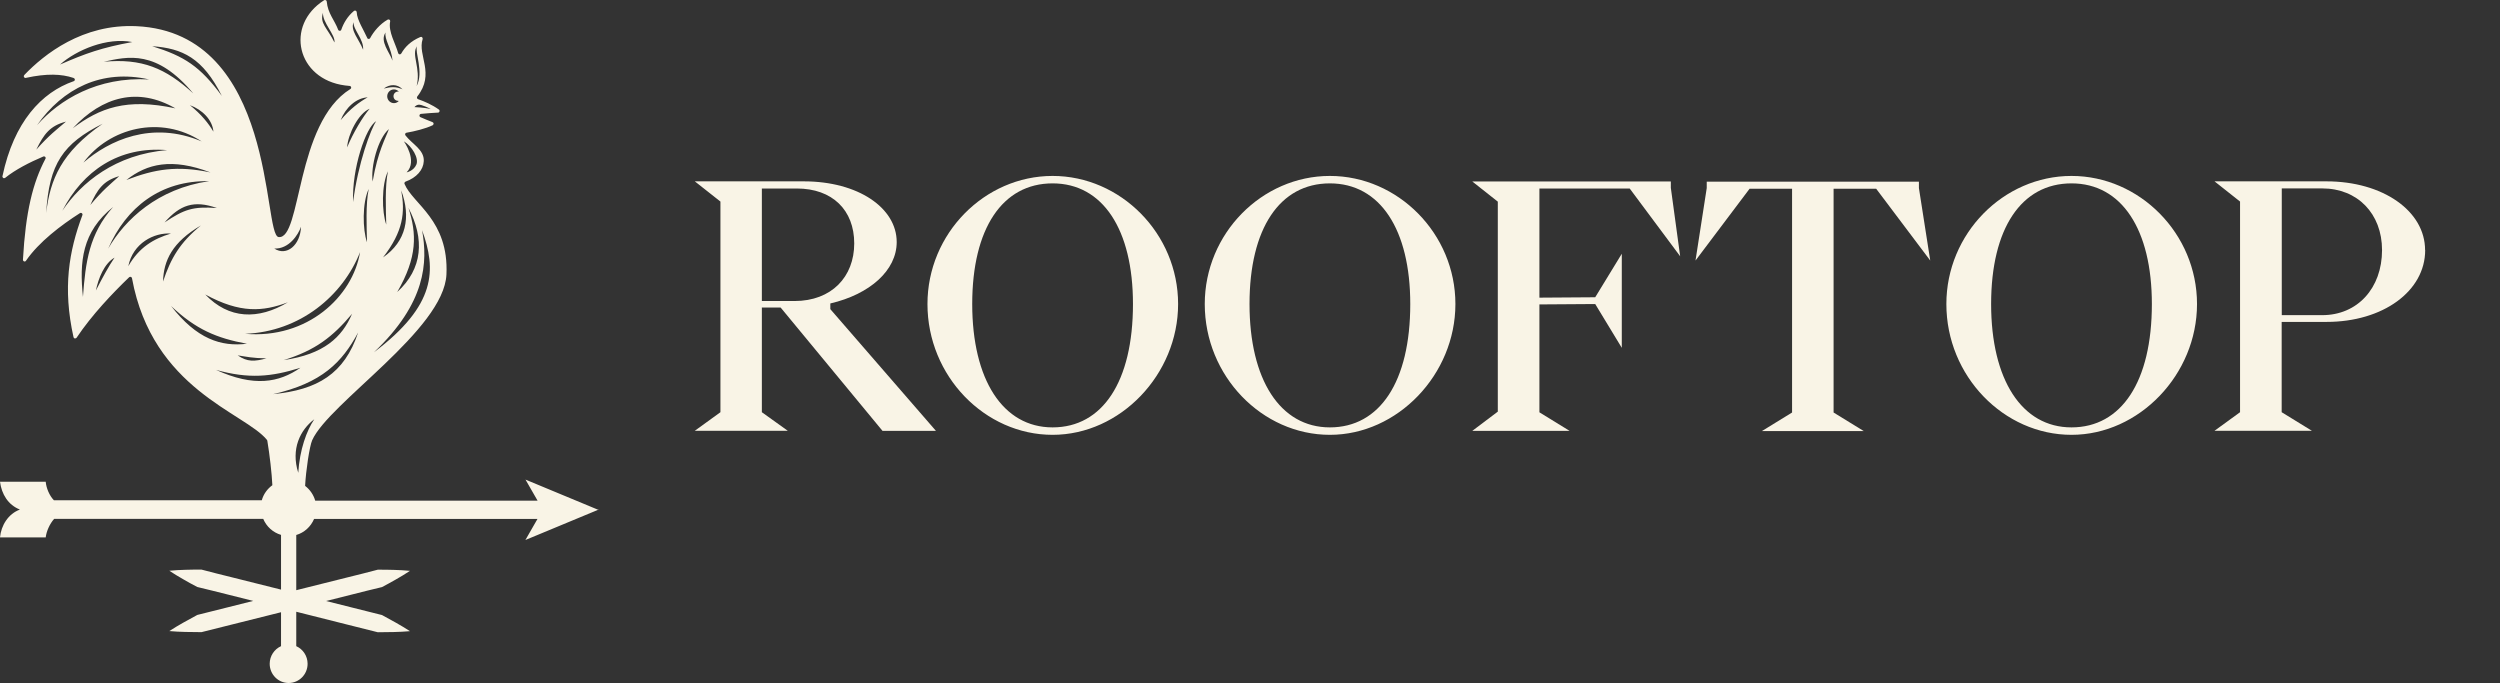
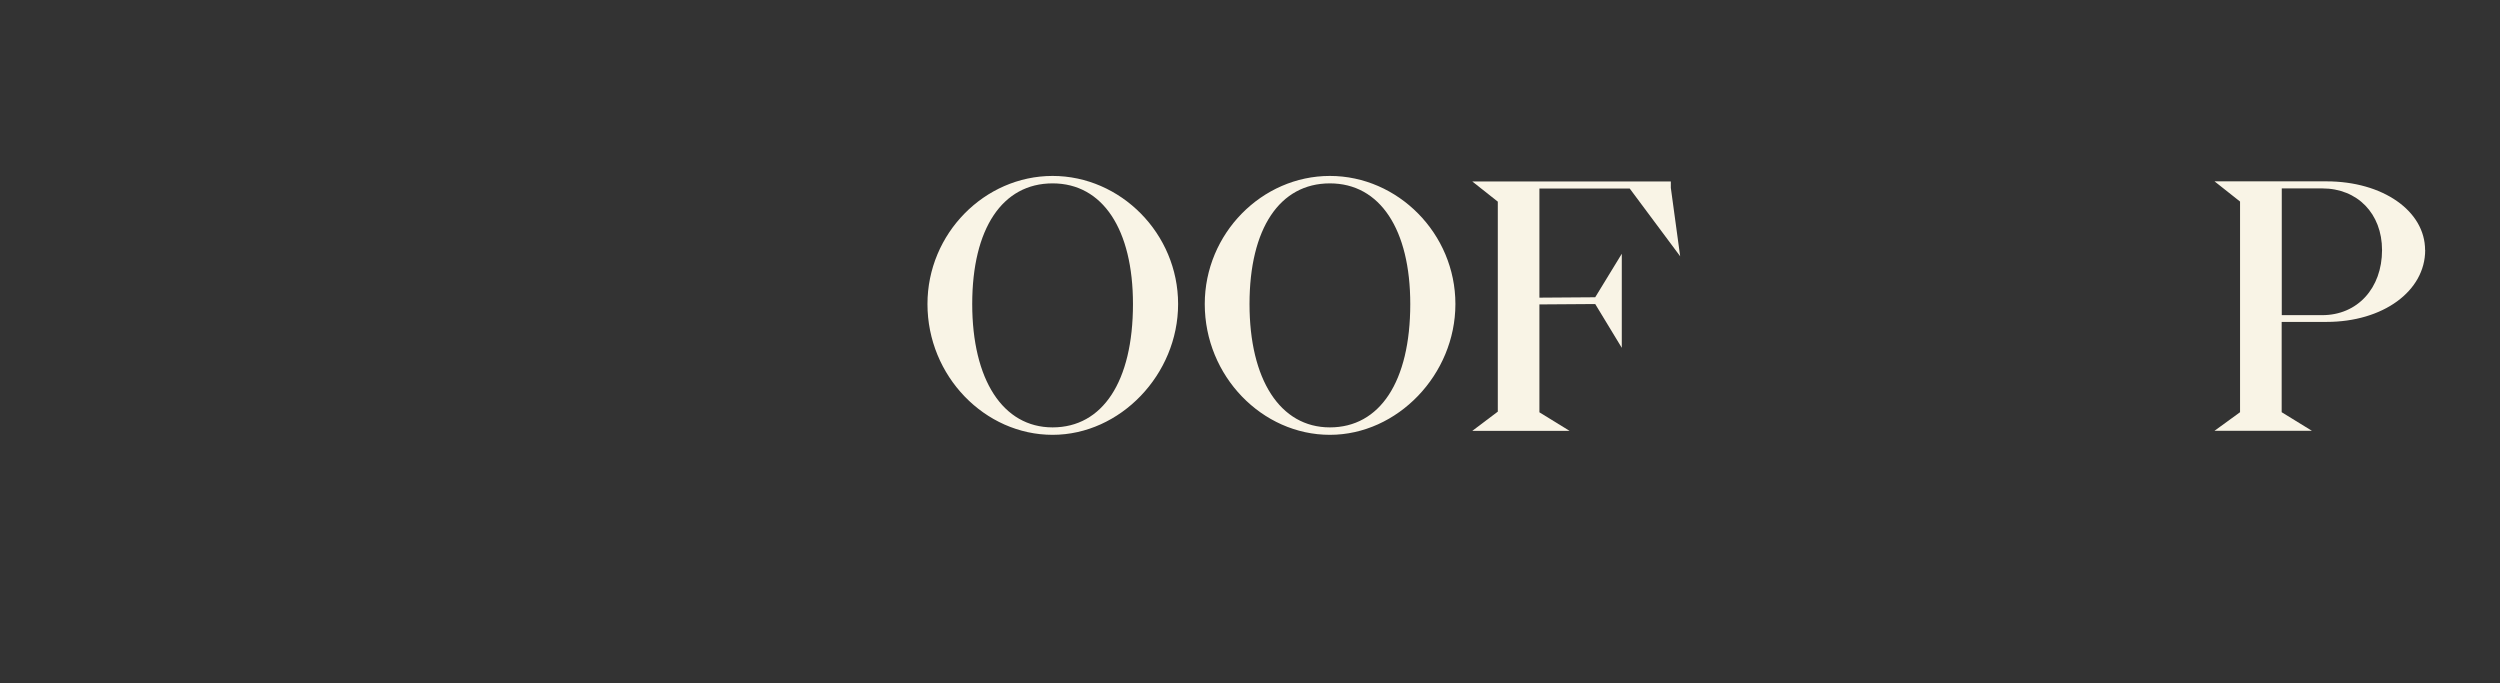
<svg xmlns="http://www.w3.org/2000/svg" width="289" height="79" viewBox="0 0 289 79" fill="none">
  <rect x="0" y="0" width="289" height="79" fill="#333333" stroke="none" />
-   <path d="M69.223 58.961L60.746 55.441L62.144 57.877H36.439C36.241 57.184 35.822 56.592 35.272 56.167C35.36 54.413 35.778 51.596 36.087 50.892C37.991 46.601 51.322 38.119 51.609 31.726C51.895 25.434 47.734 23.602 46.765 21.266C46.743 21.221 46.743 21.154 46.765 21.109C46.787 21.065 46.831 21.02 46.875 20.998C48.152 20.54 48.945 19.645 48.989 18.617C49.044 17.299 47.646 16.662 46.875 15.656C46.831 15.6 46.82 15.533 46.842 15.466C46.864 15.399 46.919 15.354 46.985 15.343C47.91 15.186 49.154 14.885 50.012 14.482C50.078 14.449 50.123 14.371 50.123 14.292C50.123 14.214 50.068 14.147 49.99 14.114C49.539 13.946 49.011 13.722 48.603 13.544C48.526 13.51 48.471 13.421 48.493 13.331C48.504 13.242 48.581 13.175 48.669 13.164C49.374 13.097 50.045 13.041 50.629 13.018C50.717 13.018 50.783 12.963 50.805 12.873C50.827 12.795 50.805 12.705 50.728 12.661C49.968 12.113 49.066 11.722 48.328 11.465C48.273 11.443 48.218 11.398 48.207 11.331C48.185 11.264 48.207 11.208 48.24 11.152C50.332 8.503 48.24 6.391 48.856 4.525C48.879 4.447 48.856 4.368 48.801 4.313C48.746 4.257 48.669 4.246 48.592 4.279C47.458 4.76 46.798 5.452 46.391 6.179C46.347 6.246 46.281 6.291 46.192 6.279C46.115 6.279 46.049 6.212 46.027 6.134C45.741 5.061 44.86 3.676 45.103 2.48C45.114 2.402 45.092 2.323 45.026 2.279C44.959 2.234 44.882 2.234 44.816 2.267C43.903 2.793 43.198 3.642 42.791 4.402C42.758 4.469 42.681 4.503 42.615 4.503C42.538 4.503 42.471 4.458 42.45 4.38C42.086 3.541 41.261 2.29 41.239 1.418C41.239 1.34 41.194 1.273 41.128 1.239C41.062 1.206 40.985 1.217 40.919 1.262C40.182 1.876 39.719 2.67 39.455 3.43C39.433 3.508 39.356 3.564 39.279 3.564C39.202 3.564 39.125 3.519 39.092 3.441C38.673 2.312 37.892 1.552 37.771 0.178C37.771 0.111 37.727 0.044 37.661 0.021C37.595 -0.012 37.529 -0.001 37.474 0.021C32.894 2.938 34.314 9.152 39.885 9.878C40.05 9.9 40.226 9.912 40.413 9.934C40.501 9.934 40.567 10.001 40.589 10.079C40.611 10.157 40.578 10.247 40.501 10.291C34.138 14.248 34.864 27.748 32.2 27.401C30.351 27.155 32.002 3.787 15.775 3.027C9.534 2.737 5.097 6.291 2.829 8.649C2.763 8.716 2.73 8.794 2.763 8.883C2.796 8.962 2.884 9.029 2.972 9.006C5.416 8.47 7.123 8.548 8.488 9.006C8.576 9.04 8.642 9.096 8.653 9.185C8.653 9.275 8.609 9.364 8.521 9.386C4.8 10.671 1.607 14.102 0.286 20.361C0.264 20.439 0.308 20.528 0.374 20.573C0.44 20.618 0.528 20.607 0.594 20.562C1.772 19.612 3.402 18.774 5.009 18.092C5.086 18.058 5.174 18.081 5.229 18.137C5.284 18.204 5.295 18.293 5.251 18.36C3.798 21.109 2.961 24.462 2.653 30.016C2.653 30.106 2.697 30.184 2.785 30.218C2.862 30.251 2.961 30.218 3.005 30.139C4.503 27.96 7.068 26.027 9.236 24.641C9.302 24.596 9.401 24.596 9.467 24.652C9.534 24.708 9.556 24.797 9.523 24.876C7.97 29.022 7.233 33.291 8.499 38.979C8.521 39.057 8.576 39.113 8.653 39.124C8.73 39.136 8.807 39.102 8.851 39.046C10.612 36.409 13.023 33.883 14.928 32.05C14.983 32.006 15.049 31.983 15.126 32.006C15.192 32.028 15.247 32.084 15.258 32.162C17.625 45.047 28.303 47.696 30.857 50.848C30.879 50.87 30.89 50.904 30.901 50.937C31.177 52.591 31.419 54.703 31.485 56.089C30.901 56.514 30.461 57.117 30.263 57.832H6.231C5.714 57.296 5.35 56.435 5.284 55.687H0C0.187 57.128 0.936 58.369 2.301 58.905C0.958 59.397 0.132 60.727 0 62.124H5.284C5.361 61.431 5.747 60.548 6.264 59.978H30.428C30.802 60.872 31.551 61.554 32.487 61.833V68.159L26.773 66.728C25.617 66.438 24.45 66.158 23.294 65.845C22.678 65.845 22.061 65.845 21.445 65.868C20.828 65.89 20.201 65.912 19.573 65.979C20.102 66.337 20.641 66.65 21.181 66.963C21.72 67.276 22.26 67.577 22.81 67.857C23.977 68.125 25.133 68.438 26.289 68.717L29.272 69.466L26.289 70.215L22.81 71.087C21.72 71.679 20.63 72.26 19.573 72.953C20.828 73.065 22.061 73.065 23.294 73.076L26.773 72.204L32.487 70.774V74.696C31.716 75.043 31.177 75.825 31.177 76.73C31.177 77.96 32.156 78.954 33.367 78.954C34.578 78.954 35.558 77.96 35.558 76.73C35.558 75.825 35.019 75.043 34.248 74.696V70.718L40.193 72.215L43.671 73.087C44.904 73.076 46.137 73.076 47.392 72.964C46.325 72.271 45.246 71.69 44.156 71.098L40.677 70.226L37.694 69.477L40.677 68.728C41.833 68.438 43 68.136 44.156 67.868C44.706 67.577 45.246 67.287 45.785 66.974C46.325 66.661 46.864 66.348 47.392 65.99C46.765 65.923 46.137 65.901 45.521 65.879C44.904 65.856 44.288 65.856 43.671 65.856C42.516 66.169 41.349 66.449 40.193 66.739L34.248 68.226V61.844C35.173 61.576 35.932 60.883 36.307 59.989H62.133L60.735 62.425L69.212 58.905L69.223 58.961ZM48.207 5.341C47.921 5.955 49.011 8.358 48.163 9.945C48.68 7.866 47.502 6.335 48.207 5.341ZM48.372 12.102C48.746 12.057 49.792 12.594 49.792 12.594C49.011 12.426 47.91 12.381 47.91 12.381C47.91 12.381 48.097 12.136 48.361 12.113L48.372 12.102ZM38.663 4.905C37.826 3.206 36.923 2.692 37.342 1.474C37.242 2.592 38.806 4.044 38.663 4.905ZM34.479 54.658C33.599 51.887 34.721 49.685 36.329 48.467C35.448 49.775 34.644 51.976 34.479 54.658ZM31.573 45.562C37.231 44.276 39.543 41.885 41.404 38.431C39.807 43.237 36.681 45.07 31.573 45.562ZM32.795 41.628C36.461 40.499 38.464 38.934 40.699 36.275C39.532 39.013 37.419 40.957 32.795 41.628ZM42.428 28.005C41.91 26.563 41.866 23.4 42.626 21.847C42.262 23.557 42.383 26.284 42.428 28.005ZM43.231 40.722C49.253 35.012 49.462 30.318 48.791 26.608C50.453 31.179 50.453 35.269 43.231 40.722ZM45.917 33.76C48.273 29.703 48.174 27.021 47.216 24.026C49.099 27.614 48.879 31.067 45.917 33.76ZM44.277 29.759C46.633 26.731 46.842 24.54 46.38 22.003C47.525 25.122 46.963 27.904 44.277 29.759ZM44.651 25.96C44.134 24.518 44.09 21.355 44.849 19.802C44.486 21.512 44.607 24.239 44.651 25.96ZM46.016 11.677C46.016 11.677 46.082 11.666 46.115 11.655C45.972 11.822 45.774 11.923 45.543 11.923C45.114 11.923 44.761 11.566 44.761 11.13C44.761 10.694 45.114 10.336 45.543 10.336C45.774 10.336 45.983 10.448 46.115 10.604C46.082 10.604 46.049 10.582 46.016 10.582C45.73 10.582 45.488 10.817 45.488 11.118C45.488 11.42 45.719 11.655 46.016 11.655V11.677ZM48.13 19.031C47.811 19.768 47.007 19.925 47.007 19.925C48.317 18.595 46.688 16.337 46.688 16.337C47.624 16.896 48.449 18.293 48.13 19.031ZM46.534 10.325C45.752 9.99 45.224 10.034 44.365 10.236C45.059 9.71 45.928 9.688 46.534 10.325ZM44.574 3.754C44.398 4.525 45.279 5.631 45.378 7.017C45.036 6.034 43.87 4.771 44.574 3.754ZM44.959 14.918C44.607 15.913 43.671 17.489 43.077 20.986C42.835 19.277 43.682 16.013 44.959 14.918ZM43.484 14.013C42.879 14.885 41.382 18.863 40.82 23.356C40.655 19.523 42.295 14.684 43.484 14.013ZM42.736 12.571C42.02 13.354 40.765 15.455 40.127 17.041C40.215 15.511 41.459 13.074 42.736 12.571ZM40.875 2.569C40.798 3.407 42.075 4.547 41.976 5.743C41.492 4.525 40.468 3.519 40.875 2.569ZM42.505 11.253C41.58 11.767 40.468 12.582 39.378 13.89C39.94 12.471 41.151 11.32 42.505 11.253ZM41.624 29.145C40.776 34.285 35.525 39.214 28.325 38.588C34.677 38.353 39.62 34.196 41.624 29.145ZM30.802 41.427C29.437 41.795 28.601 41.862 27.478 41.08C28.512 41.237 29.195 41.404 30.802 41.427ZM34.798 26.206C34.721 28.329 33.147 29.67 31.705 28.731C33.389 28.809 34.479 27.144 34.798 26.206ZM33.279 34.945C29.855 36.99 26.465 36.912 23.724 34.04C27.786 36.252 30.395 36.029 33.279 34.945ZM23.316 16.349C17.537 13.901 12.594 16.248 9.644 18.796C12.627 14.784 18.561 13.231 23.316 16.349ZM8.411 14.829C11.845 11.141 15.963 10.034 20.278 12.527C14.608 11.297 11.515 12.493 8.411 14.829ZM21.951 12.158C23.371 12.672 24.56 13.845 24.671 15.22C24.131 14.303 23.272 13.208 21.951 12.158ZM24.34 19.936C20.487 19.12 17.911 19.534 14.608 20.808C16.997 18.919 19.849 18.226 24.34 19.936ZM25.078 24.049C22.271 23.847 21.291 24.205 19.023 25.714C20.817 23.68 22.425 23.11 25.078 24.049ZM25.65 11.096C23.129 7.665 21.324 6.503 17.592 5.341C21.082 5.587 23.438 6.682 25.65 11.096ZM22.348 10.806C19.133 7.866 16.403 6.726 11.989 7.14C14.796 6.525 18.087 5.71 22.348 10.806ZM6.935 7.464C8.862 5.754 12.396 4.29 15.291 4.86C11.757 5.508 9.908 6.168 6.935 7.464ZM17.24 9.185C11.262 8.839 6.858 11.543 4.282 14.471C7.255 10.236 11.746 7.945 17.24 9.185ZM4.194 17.299C5.075 15.488 5.78 14.538 7.629 14.058C6.506 15.019 5.702 15.6 4.194 17.299ZM11.867 14.303C7.09 17.623 5.802 20.718 5.339 24.619C5.669 18.919 7.299 16.595 11.867 14.303ZM7.2 24.373C9.578 19.768 13.728 16.885 19.331 17.354C13.364 17.835 9.368 21.121 7.2 24.373ZM13.783 20.361C12.682 21.355 11.9 21.959 10.436 23.702C11.273 21.869 11.944 20.886 13.783 20.361ZM13.078 23.926C10.304 27.044 9.886 30.285 9.589 34.319C9.17 30.285 9.467 26.798 13.078 23.926ZM11.086 33.581C11.372 32.173 12.055 30.452 13.243 29.782C12.638 30.653 11.823 32.129 11.086 33.581ZM12.506 28.742C14.586 23.982 18.539 20.841 24.164 20.942C18.241 21.814 14.454 25.356 12.506 28.742ZM14.829 30.776C15.368 28.094 17.823 26.865 19.761 26.999C17.746 27.602 16.073 28.597 14.829 30.776ZM23.228 26.06C20.795 28.049 19.75 29.849 18.847 32.542C18.913 30.106 19.926 27.994 23.228 26.06ZM19.772 35.369C22.656 38.096 25.056 39.091 28.546 39.739C25.54 40.097 22.744 39.191 19.772 35.369ZM24.968 42.757C28.766 43.818 31.353 43.572 34.732 42.511C32.233 44.243 29.349 44.757 24.968 42.757Z" fill="#F9F4E6" />
-   <path d="M88.07 35.537V47.651L91.065 49.797H80.32L83.282 47.651V23.3L80.32 20.964H92.914C99.211 20.964 103.659 24.037 103.659 27.982C103.659 31.257 100.554 34.017 95.986 35.079V35.738L108.194 49.808H102.018L90.239 35.548H88.093L88.07 35.537ZM88.07 21.78V34.799H91.835C96.14 34.799 98.749 31.994 98.749 28.139C98.749 24.283 96.217 21.791 92.111 21.791H88.082L88.07 21.78Z" fill="#F9F4E6" />
  <path d="M107.215 35.145C107.215 26.998 113.82 20.338 121.68 20.338C129.54 20.338 136.189 26.998 136.189 35.145C136.189 43.292 129.507 50.266 121.68 50.266C113.853 50.266 107.215 43.483 107.215 35.145ZM130.971 35.145C130.971 26.529 127.481 21.198 121.68 21.198C115.878 21.198 112.389 26.417 112.389 35.145C112.389 43.874 115.922 49.406 121.68 49.406C127.437 49.406 130.971 44.142 130.971 35.145Z" fill="#F9F4E6" />
  <path d="M139.27 35.145C139.27 26.998 145.875 20.338 153.735 20.338C161.595 20.338 168.245 26.998 168.245 35.145C168.245 43.292 161.562 50.266 153.735 50.266C145.908 50.266 139.27 43.483 139.27 35.145ZM163.027 35.145C163.027 26.529 159.537 21.198 153.735 21.198C147.934 21.198 144.444 26.417 144.444 35.145C144.444 43.874 147.978 49.406 153.735 49.406C159.493 49.406 163.027 44.142 163.027 35.145Z" fill="#F9F4E6" />
  <path d="M177.956 21.78V34.409L184.407 34.364L187.479 29.335V40.209L184.407 35.146L177.956 35.191V47.663L181.446 49.809H170.195L173.146 47.585V23.311L170.195 20.976H193.148V21.713L194.227 29.625L188.393 21.791H177.956V21.78Z" fill="#F9F4E6" />
-   <path d="M211.963 21.816V47.687L215.452 49.833H203.673L207.163 47.687V21.816H202.253L196 30.119L197.299 21.738V21H221.826V21.738L223.136 30.119L216.884 21.816H211.974H211.963Z" fill="#F9F4E6" />
-   <path d="M225 35.145C225 26.998 231.605 20.338 239.465 20.338C247.325 20.338 253.975 26.998 253.975 35.145C253.975 43.292 247.292 50.266 239.465 50.266C231.638 50.266 225 43.483 225 35.145ZM248.756 35.145C248.756 26.529 245.267 21.198 239.465 21.198C233.663 21.198 230.174 26.417 230.174 35.145C230.174 43.874 233.708 49.406 239.465 49.406C245.223 49.406 248.756 44.142 248.756 35.145Z" fill="#F9F4E6" />
  <path d="M280.351 28.91C280.351 33.659 275.474 37.213 268.946 37.213H263.761V47.651L267.251 49.797H256L258.95 47.651V23.3L256 20.964H268.935C275.463 20.964 280.34 24.395 280.34 28.91H280.351ZM275.364 28.91C275.364 24.697 272.524 21.78 268.451 21.78H263.772V36.431H268.451C272.524 36.431 275.364 33.313 275.364 28.91Z" fill="#F9F4E6" />
</svg>